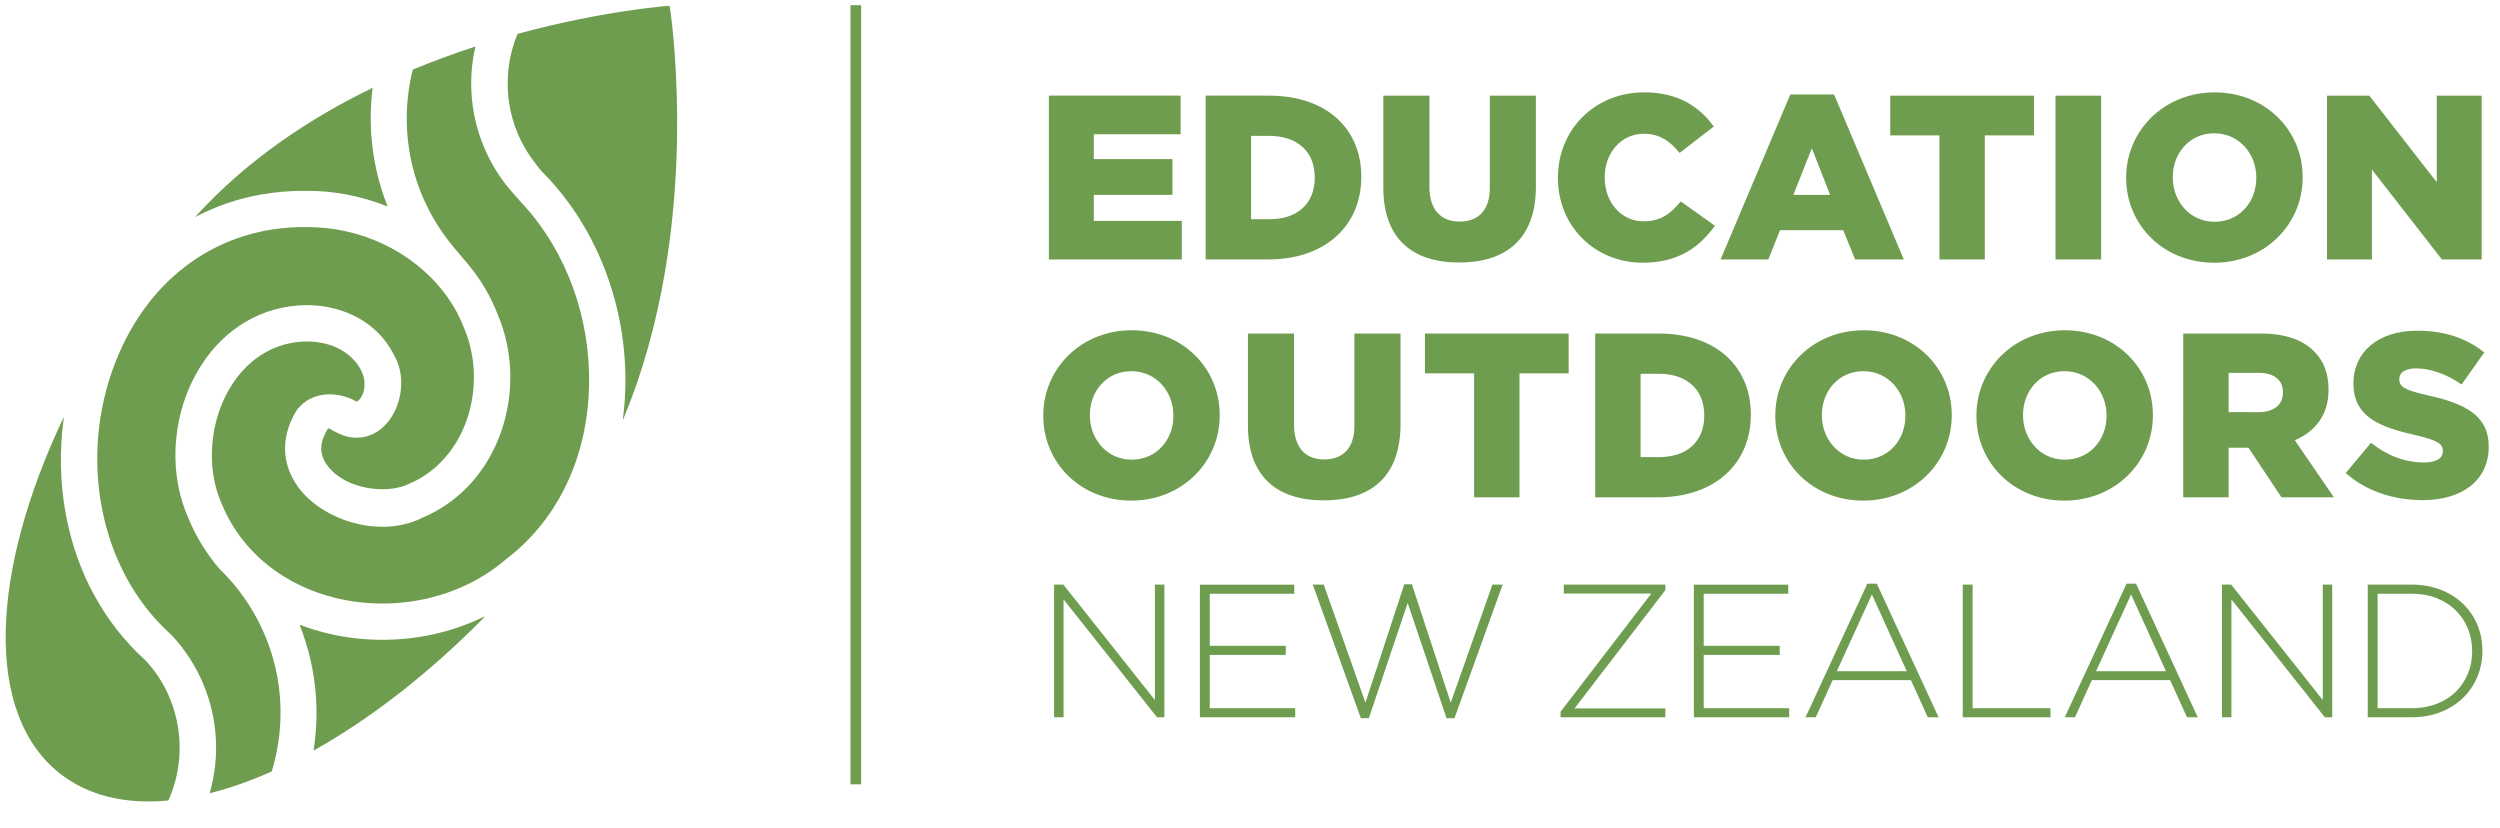
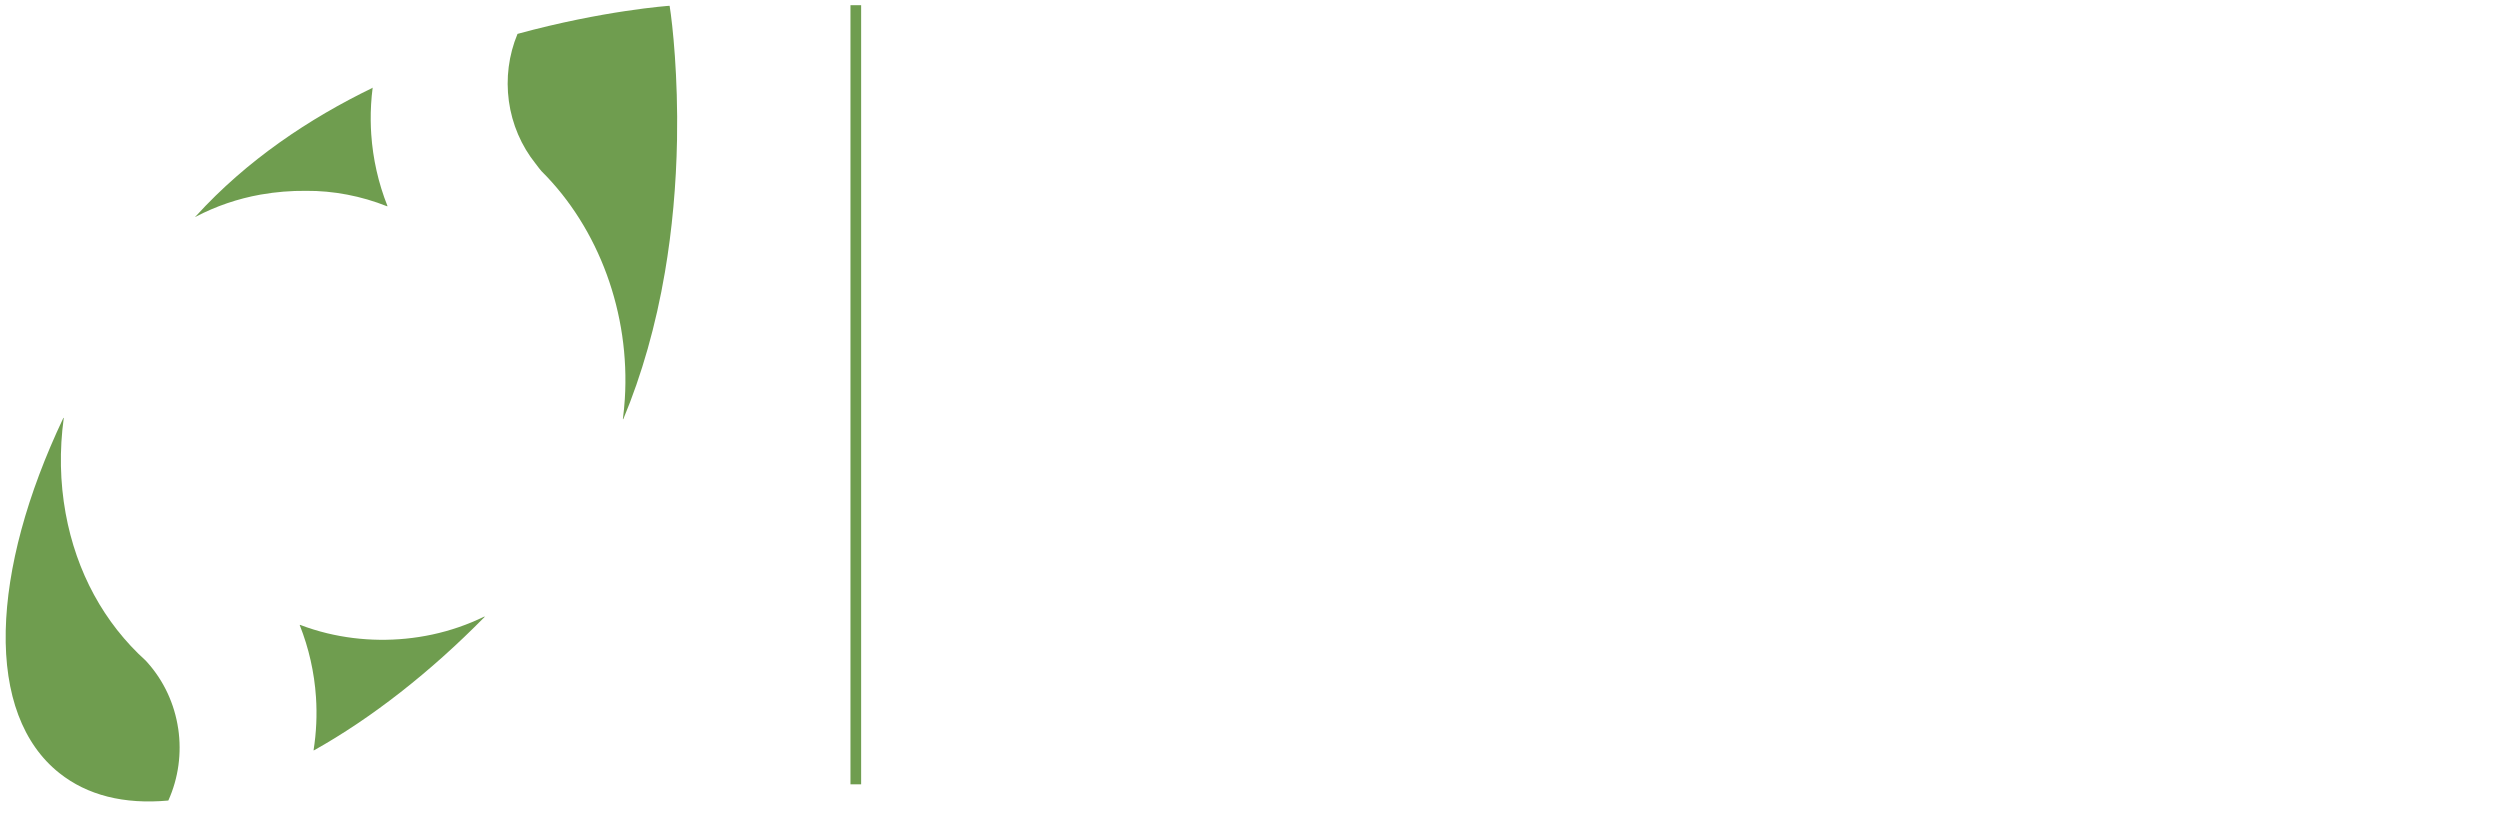
<svg xmlns="http://www.w3.org/2000/svg" height="51" viewBox="0 0 154 51" width="154">
  <g fill="#6f9d4f" fill-rule="nonzero">
    <path d="m53.046.32h-.657v47.994h.657z" />
-     <path d="m69.686 30.838c3.114 0 5.449-2.35 5.449-5.247v-.029c0-2.898-2.306-5.218-5.42-5.218s-5.449 2.35-5.449 5.247v.029c0 2.898 2.306 5.218 5.42 5.218zm.029-2.523c-1.528 0-2.58-1.269-2.58-2.725v-.029c0-1.456 1.024-2.696 2.551-2.696 1.543 0 2.595 1.268 2.595 2.724v.029c0 1.456-1.023 2.696-2.566 2.696zm11.828 2.508c2.869 0 4.729-1.427 4.729-4.685v-5.593h-2.841v5.68c0 1.412-.735 2.076-1.859 2.076-1.125 0-1.859-.692-1.859-2.148v-5.608h-2.84v5.665c0 3.157 1.802 4.613 4.67 4.613zm9.262-.187h2.797v-7.64h3.027v-2.451h-8.851v2.451h3.027zm7.46 0h3.834c3.633 0 5.752-2.162 5.752-5.074v-.029c0-2.912-2.09-4.988-5.694-4.988h-3.893zm2.796-2.479v-5.132h1.139c1.672 0 2.782.937 2.782 2.551v.029c0 1.629-1.11 2.552-2.782 2.552zm13.717 2.681c3.114 0 5.45-2.35 5.45-5.247v-.029c0-2.898-2.307-5.218-5.421-5.218s-5.449 2.35-5.449 5.247v.029c0 2.898 2.306 5.218 5.42 5.218zm.029-2.523c-1.528 0-2.58-1.269-2.58-2.725v-.029c0-1.456 1.023-2.696 2.551-2.696 1.543 0 2.595 1.268 2.595 2.724v.029c0 1.456-1.024 2.696-2.566 2.696zm12.362 2.523c3.113 0 5.449-2.35 5.449-5.247v-.029c0-2.898-2.306-5.218-5.42-5.218s-5.45 2.35-5.45 5.247v.029c0 2.898 2.307 5.218 5.421 5.218zm.029-2.523c-1.529 0-2.581-1.269-2.581-2.725v-.029c0-1.456 1.024-2.696 2.552-2.696 1.542 0 2.595 1.268 2.595 2.724v.029c0 1.456-1.024 2.696-2.566 2.696zm7.287 2.321h2.797v-3.056h1.225l2.033 3.056h3.229l-2.408-3.518c1.254-.533 2.076-1.557 2.076-3.099v-.029c0-.994-.303-1.773-.894-2.35-.677-.692-1.744-1.095-3.287-1.095h-4.771zm2.797-5.247v-2.422h1.83c.937 0 1.514.404 1.514 1.196v.029c0 .735-.548 1.197-1.499 1.197zm11.943 5.42c2.451 0 4.08-1.226 4.08-3.287v-.029c0-1.888-1.442-2.638-3.763-3.143-1.398-.317-1.744-.519-1.744-.98v-.029c0-.36.331-.649 1.009-.649.894 0 1.903.346 2.826.994l1.398-1.975c-1.096-.879-2.436-1.34-4.152-1.34-2.422 0-3.907 1.355-3.907 3.229v.029c0 2.076 1.658 2.681 3.806 3.171 1.37.317 1.702.548 1.702.966v.029c0 .433-.404.692-1.154.692-1.168 0-2.277-.418-3.272-1.211l-1.557 1.86c1.239 1.11 2.941 1.672 4.728 1.672z" />
-     <path d="m64.611 15.982h8.188v-2.378h-5.42v-1.601h4.843v-2.205h-4.843v-1.528h5.348v-2.379h-8.116zm9.659 0h3.834c3.633 0 5.752-2.162 5.752-5.074v-.029c0-2.912-2.09-4.988-5.694-4.988h-3.892zm2.797-2.479v-5.132h1.139c1.673 0 2.782.937 2.782 2.552v.029c0 1.629-1.11 2.552-2.782 2.552zm12.817 2.667c2.869 0 4.728-1.427 4.728-4.685v-5.594h-2.84v5.681c0 1.412-.735 2.076-1.859 2.076-1.125 0-1.86-.692-1.86-2.148v-5.608h-2.84v5.666c0 3.157 1.802 4.613 4.671 4.613zm11.288.014c2.234 0 3.518-.966 4.469-2.278l-2.105-1.5c-.605.735-1.225 1.226-2.278 1.226-1.412 0-2.407-1.182-2.407-2.696v-.029c0-1.471.995-2.667 2.407-2.667.967 0 1.63.461 2.206 1.182l2.105-1.629c-.894-1.24-2.22-2.105-4.282-2.105-3.056 0-5.319 2.306-5.319 5.247v.029c0 3.013 2.321 5.218 5.204 5.218zm4.816-.202h2.941l.72-1.802h3.893l.735 1.802h2.998l-4.296-10.164h-2.695zm4.483-3.979 1.139-2.869 1.124 2.869zm8.997 3.979h2.797v-7.64h3.027v-2.451h-8.852v2.451h3.028zm7.151 0h2.811v-10.091h-2.811zm9.775.202c3.114 0 5.449-2.35 5.449-5.247v-.029c0-2.898-2.306-5.218-5.42-5.218s-5.45 2.35-5.45 5.247v.029c0 2.898 2.307 5.218 5.421 5.218zm.029-2.523c-1.528 0-2.581-1.269-2.581-2.725v-.029c0-1.456 1.024-2.696 2.552-2.696 1.543 0 2.595 1.268 2.595 2.725v.029c0 1.456-1.024 2.696-2.566 2.696zm6.92 2.321h2.768v-5.536l4.31 5.536h2.451v-10.091h-2.768v5.334l-4.152-5.334h-2.609z" />
-     <path d="m64.932 44.184h.584v-7.261l5.755 7.261h.455v-8.171h-.584v7.109l-5.638-7.109h-.573zm8.982 0h5.872v-.56h-5.265v-3.28h4.681v-.561h-4.681v-3.209h5.206v-.56h-5.813zm9.915.058h.491l2.393-7.098 2.394 7.098h.49l2.966-8.23h-.63l-2.568 7.273-2.393-7.296h-.467l-2.393 7.296-2.568-7.273h-.676zm12.301-.058h6.456v-.548h-5.591l5.591-7.285v-.338h-6.257v.548h5.394l-5.593 7.284zm8.212 0h5.871v-.56h-5.264v-3.28h4.681v-.561h-4.681v-3.209h5.207v-.56h-5.814zm6.88 0h.63l1.04-2.288h4.821l1.039 2.288h.666l-3.806-8.23h-.584zm1.926-2.837 2.16-4.728 2.148 4.728zm7.757 2.837h5.404v-.56h-4.797v-7.611h-.607zm6.285 0h.63l1.039-2.288h4.821l1.039 2.288h.665l-3.805-8.23h-.584zm1.926-2.837 2.159-4.728 2.148 4.728zm7.756 2.837h.583v-7.261l5.756 7.261h.454v-8.171h-.582v7.109l-5.639-7.109h-.572zm8.981 0h2.72c2.569 0 4.343-1.786 4.343-4.085v-.024c0-2.299-1.774-4.062-4.343-4.062h-2.72zm.608-.56v-7.051h2.112c2.277 0 3.713 1.587 3.713 3.526v.023c0 1.95-1.436 3.503-3.713 3.503z" />
-     <path d="m25.427 4.291c-.467 1.85-.495 3.814-.082 5.678.419 1.89 1.295 3.679 2.533 5.176v.001l.01.011.071.085v.001l.336.4c.041.048.081.097.118.142.115.139.213.258.257.303.002.001.003.002.004.005l.027.033h.001c.008.01.017.019.025.029.008.009.018.019.026.029.007.007.011.013.014.018 0 0 .001.001.002.001s.001.002.002.003c.804.949 1.438 2.009 1.882 3.151 1.034 2.422 1.046 5.237.034 7.723-.905 2.218-2.553 3.921-4.642 4.798-1.094.565-2.467.716-3.867.425-1.337-.278-2.585-.947-3.423-1.836-.279-.296-.513-.615-.695-.947-.727-1.318-.659-2.811.192-4.204l.035-.059.043-.055c.412-.517.997-.827 1.694-.897.622-.062 1.302.082 1.865.395l.043.025c.001.001.002 0 .002 0 .001.001.002.001.002.001.073.011.136-.029.227-.141.113-.139.203-.325.258-.539.122-.642-.122-1.122-.124-1.126-.545-1.175-1.814-1.88-3.393-1.887-1.879.016-3.517.961-4.613 2.66-1.379 2.139-1.635 5.082-.64 7.325l.013.029c.337.822.791 1.592 1.348 2.286.058.072.117.142.172.208.001.001.002.002.002.002v.001c0 0 .001 0.0.001.001.207.245.432.481.666.706l.001.001.001.001c.212.203.434.397.666.581 1.181.939 2.603 1.626 4.16 2.003 3.691.895 7.685.001 10.421-2.332l.05-.04c3.027-2.297 4.841-5.856 5.106-10.021.261-4.12-1.026-8.23-3.534-11.277v-.001l-.002-.001c0-.001-.001-.001-.001-.001h-.001l-.001-.002c-.001-.001-.001-.003-.003-.004-.197-.238-.406-.477-.625-.708-.001-.001-.001-.002-.002-.002-.123-.141-.237-.27-.309-.353-.05-.056-.081-.091-.084-.094-1.611-1.75-2.556-4.03-2.66-6.419-.04-.903.043-1.808.244-2.692 0-.001-.001-.003-.001-.004 0-.001.001-.003 0-.004l-.001-.001c-.001-.002-.002-.003-.003-.004-.002-.002-.002-.002-.005-.003-.001 0-.001-.001-.001-.002-.002 0-.002.001-.004.001-.002 0-.002-.001-.004 0-1.312.427-2.598.901-3.824 1.411l-.001.001c-.001.001-.002.002-.004.004-.001.001-.002.002-.003.004z" />
    <path d="m10.977 44.888c-.226-1.531-.883-2.944-1.901-4.084-.03-.034-.061-.069-.093-.102v-.001c-0 0-.001-0-.001-.001-2.574-2.326-4.283-5.466-4.94-9.085-.347-1.912-.386-3.884-.115-5.861 0-.001-.001-.001-.001-.001.001-.003-.001-.005-.002-.008 0-.001 0-.001-.001-.002s-.001-.002-.001-.002c-.002-.001-.004-.001-.006-.001-0-0-.001-.001-.001-.002l-.001.001c-.003 0-.005.001-.007.001-.001.001-.002.001-.003.002-.001 0-.002 0-.002.001 0 .001-.001.002-.001.004-2.24 4.722-3.468 9.252-3.549 13.1-.084 3.954 1.057 6.987 3.301 8.771 1.725 1.372 3.983 1.942 6.708 1.695.001-.001.001-.002.002-.002.002 0 .004-.001.005-.002.001-.002.003-.002.004-.004 0-.001.001-.001.001-.002.618-1.38.827-2.908.605-4.418z" />
-     <path d="m17.026 41.411c-.424-2.055-1.378-3.984-2.758-5.578-.212-.244-.438-.485-.67-.716-.012-.011-.024-.023-.036-.035-.013-.012-.025-.025-.04-.039-.001-.001-.002-.002-.003-.004-.804-.935-1.45-1.989-1.919-3.13-1.302-2.945-.984-6.646.81-9.428.716-1.11 1.613-1.993 2.668-2.626 1.152-.692 2.435-1.048 3.813-1.058l.012-.001c1.132.005 2.214.27 3.129.768.945.514 1.699 1.272 2.181 2.194.026.049.053.103.08.159.334.567.478 1.296.404 2.052-.073.758-.358 1.478-.803 2.024-.725.891-1.781 1.19-2.824.801-.005-.002-.473-.195-.786-.4-.012-.008-.026-.01-.04-.007-.042.01-.077.065-.082.071-.126.223-.284.567-.333.799-.129.598.051 1.146.549 1.673.526.557 1.325.957 2.251 1.123.863.156 1.742.091 2.412-.177l.049-.026.051-.022c1.556-.64 2.789-1.918 3.474-3.596.78-1.913.77-4.162-.025-6.015l-.016-.037c-.309-.801-.745-1.561-1.296-2.26-.945-1.201-2.213-2.2-3.667-2.887-1.478-.699-3.118-1.06-4.743-1.044h-.022c-5.295-.055-9.684 3.06-11.742 8.331-2.321 5.949-.934 12.823 3.372 16.715.001.001.107.104.12.117 1.639 1.757 2.6 4.053 2.705 6.466.048 1.091-.082 2.176-.382 3.225-.001.002 0 .004 0 .006v.002c.001.002.003.005.005.007.002.001.003.002.005.002h.004.003c1.213-.307 2.489-.755 3.791-1.333v-.001c.002-.001.003-.002.004-.004.002-.001.003-.002.004-.004h.001c.607-1.974.708-4.087.291-6.11z" />
    <path d="m29.851 37.999c.001-.001.001-.003.002-.005 0-.002 0-.003-.001-.005 0-.001.001-.002 0-.003-.001-.001-.001-.001-.002-.001 0-.001 0-.002-.001-.003-.001-.001-.002 0-.003-.001-.002-.001-.003-.002-.005-.002-.001 0-.002 0-.005.001-.001 0-.002-.001-.003 0-1.008.493-2.083.866-3.2 1.106-2.135.459-4.375.433-6.481-.077-.569-.138-1.131-.312-1.668-.518-.002-.001-.004 0-.006 0-.001 0-.003-.001-.004 0-.001 0-.001.001-.001.001-.002.001-.002.002-.004.004-.002.002-.003.002-.004.004l-.001.001c-.001.003-.001.007.001.01 0 0-.001 0 0 .001.56 1.412.896 2.901.999 4.425.073 1.092.023 2.193-.147 3.27-.001.004 0 .005.001.008v.001c.001.002.002.003.004.005.002.001.005.002.007.002h.001c.003 0 .006 0 .009-.001 3.531-1.974 7.166-4.814 10.511-8.217.001-.001.001-.002.001-.003z" />
    <path d="m31.876 2.094c-.539 1.3-.722 2.729-.53 4.135.195 1.423.767 2.758 1.655 3.864.04.049.063.081.09.117.028.038.059.082.117.154.051.062.144.176.144.176h.001v.001c3.55 3.529 5.47 8.778 5.136 14.043-.026.412-.066.824-.119 1.224-.001.001 0 .003 0 .004 0 .001 0 .002.001.003.001.003.002.005.004.007.001.001.002.001.002.002h.002c.001.001.001.001.003.002.001 0 .002-.002.003-.002.002 0 .004 0 .005-.001.002-.001.003-.002.004-.004.001-.001.002-.002.002-.002 1.145-2.743 2.008-5.788 2.564-9.05.445-2.609.696-5.363.746-8.183.068-3.843-.268-7.053-.455-8.215-.001-.007-.008-.013-.015-.012-.04.002-4.061.285-9.35 1.729 0 0-.001.001-.002.001l-.001.001c-.002.001-.004.002-.004.003-.001.001-.001.001-.001.002-.001.001-.001.001-.001.001z" />
    <path d="m16.109 11.978c.891-.156 1.808-.231 2.749-.222 1.67-.014 3.396.315 4.99.952.001 0 .001-.001.001 0 .003.001.006.001.01 0v-.001c.001-.001.002-.002.004-.004.001-.001.003-.002.004-.004.001-.004.001-.007 0-.009v-.002c-.56-1.411-.896-2.899-.999-4.423-.018-.262-.027-.525-.031-.788l-.001-.032c-.007-.678.031-1.357.118-2.028.001-.007-.004-.014-.012-.016-.008-.001-.016.005-.016.012-.001.004-.001.007-.001.01-3.852 1.87-7.7 4.421-10.857 7.89-.011.007-.022.012-.033.017-.007.004-.01.013-.007.02.002.001.002.002.004.004.004.004.01.004.016.001 1.258-.66 2.598-1.116 4.005-1.369z" />
  </g>
</svg>